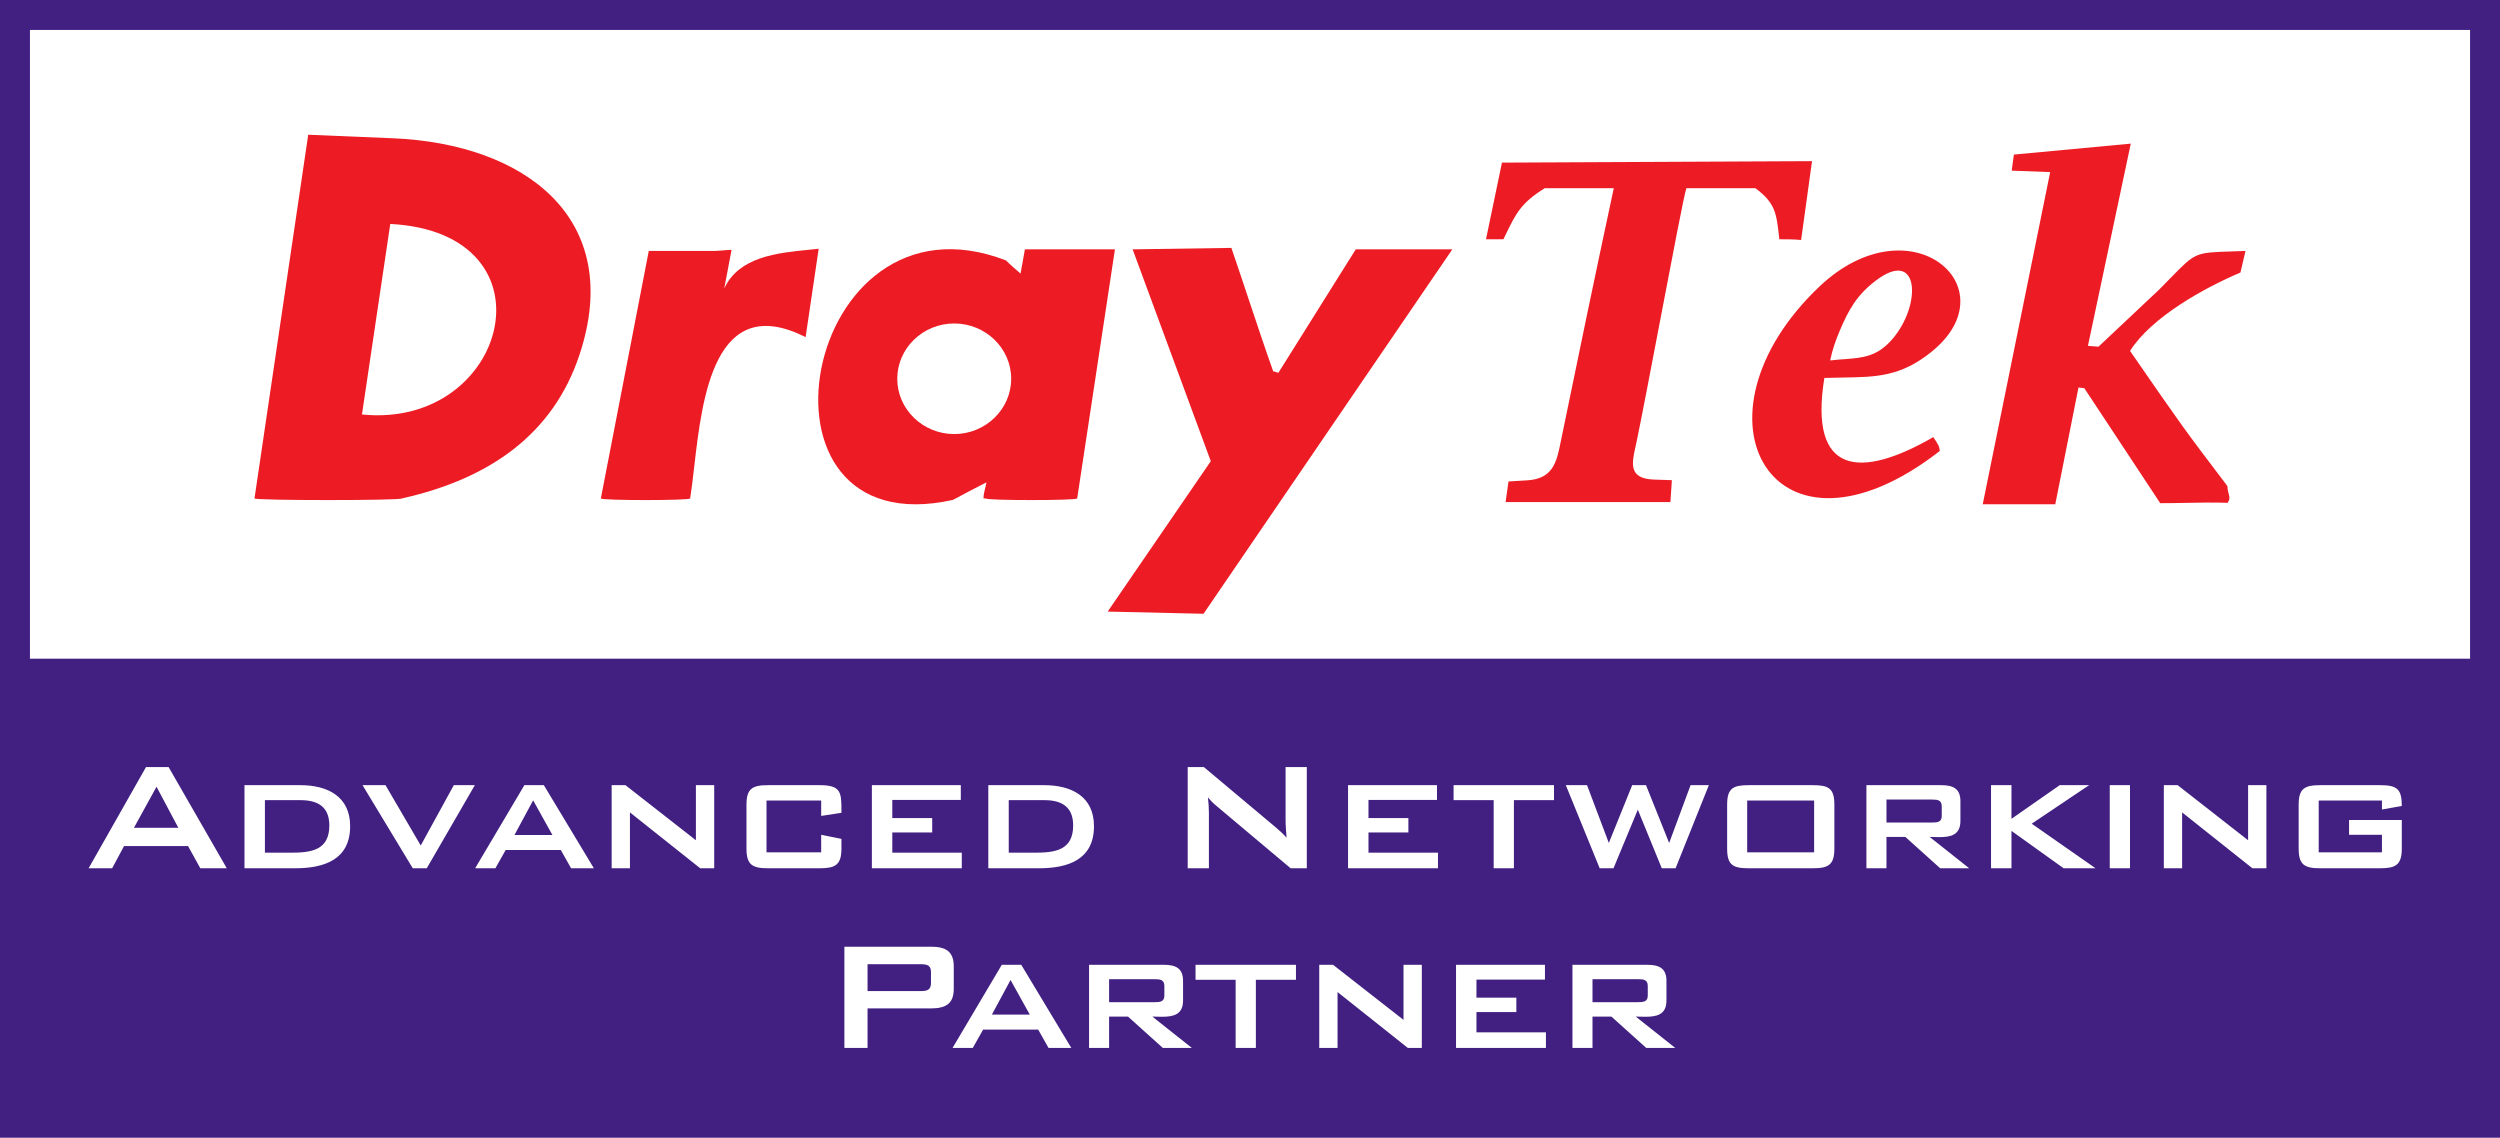
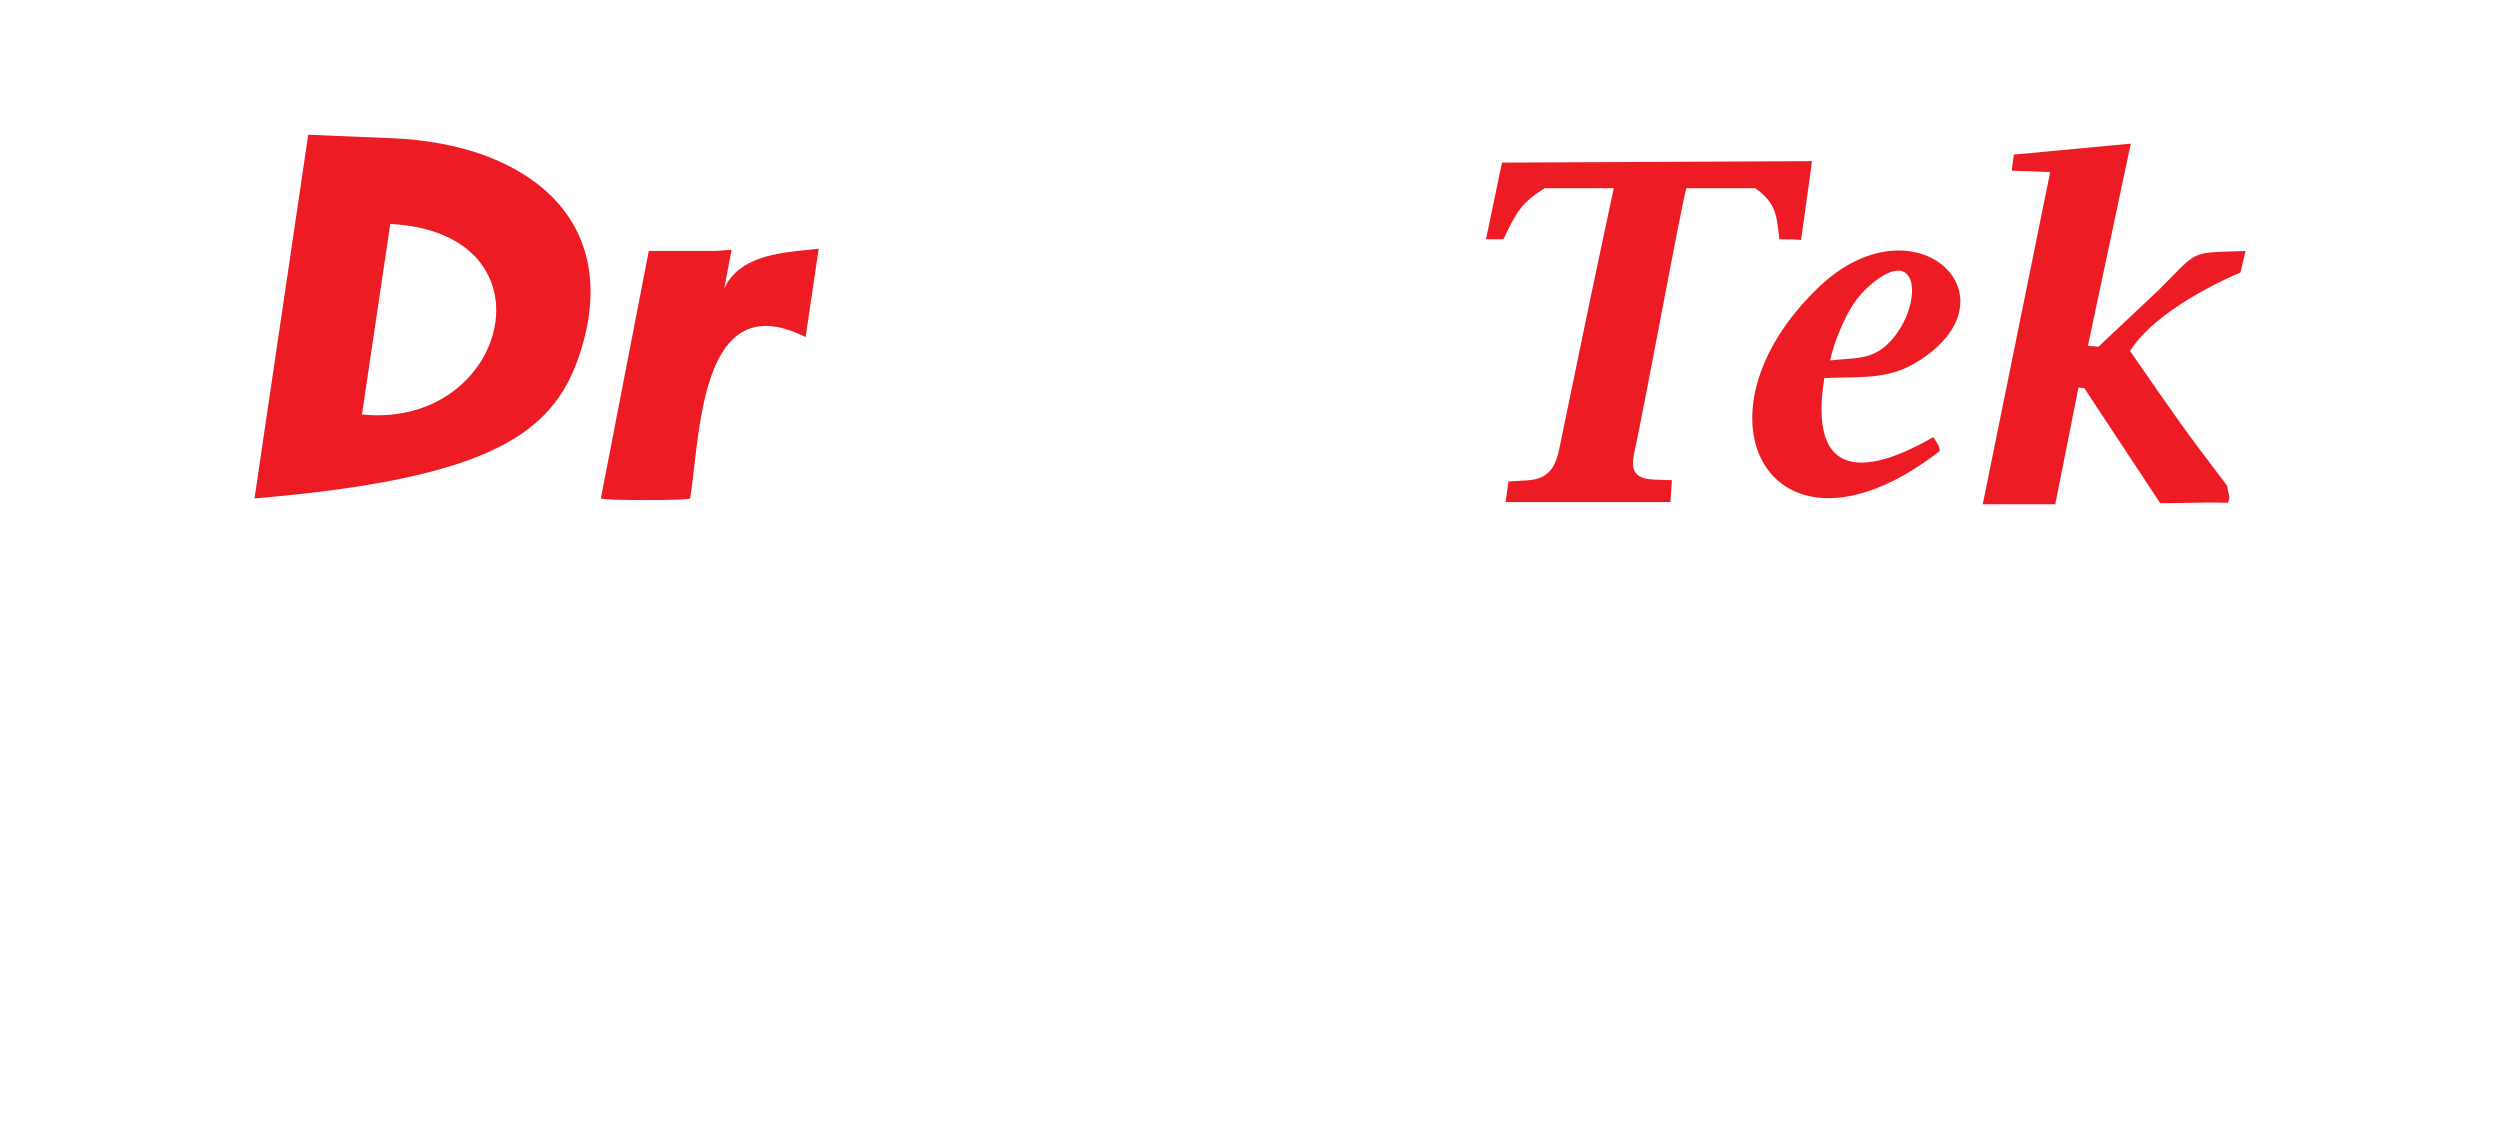
<svg xmlns="http://www.w3.org/2000/svg" width="167" height="76" viewBox="0 0 167 76" fill="none">
-   <rect width="167" height="76" fill="#412082" />
  <rect x="2" y="2" width="163" height="42" fill="white" />
  <path d="M5.919 58H7.492L8.285 56.518H12.562L13.381 58H15.149L11.262 51.24H9.754L5.919 58ZM8.948 55.296L10.456 52.553L11.912 55.296H8.948ZM16.331 58H19.724C21.648 58 23.39 57.428 23.39 55.192C23.39 53.19 21.869 52.449 20.062 52.449H16.331V58ZM17.696 56.96V53.45H20.075C21.245 53.45 21.999 53.905 21.999 55.14C21.999 56.791 20.803 56.96 19.438 56.96H17.696ZM27.572 58H28.508L31.719 52.449H30.315L28.105 56.479L25.752 52.449H24.218L27.572 58ZM31.74 58H33.092L33.781 56.778H37.46L38.149 58H39.67L36.329 52.449H35.029L31.74 58ZM34.366 55.777L35.614 53.463L36.901 55.777H34.366ZM40.858 58H42.08V54.269L46.773 58H47.709V52.449H46.486V56.128L41.781 52.449H40.858V58ZM49.864 56.687C49.864 57.779 50.267 58 51.306 58H54.764C55.791 58 56.208 57.779 56.208 56.687V56.037L54.855 55.764V56.934H51.203V53.476H54.855V54.503L56.208 54.295V54.1C56.208 52.93 56.169 52.449 54.764 52.449H51.306C50.267 52.449 49.864 52.67 49.864 53.749V56.687ZM58.241 58H64.247V56.96H59.606V55.608H62.271V54.646H59.606V53.437H64.182V52.449H58.241V58ZM66.019 58H69.412C71.336 58 73.078 57.428 73.078 55.192C73.078 53.19 71.557 52.449 69.75 52.449H66.019V58ZM67.384 56.96V53.45H69.763C70.933 53.45 71.687 53.905 71.687 55.14C71.687 56.791 70.491 56.96 69.126 56.96H67.384ZM79.338 58H80.755V54.308C80.755 53.97 80.729 53.606 80.69 53.268C80.859 53.463 81.041 53.658 81.249 53.827L86.215 58H87.294V51.24H85.877V54.789C85.877 55.179 85.916 55.582 85.942 55.959C85.708 55.686 85.435 55.452 85.162 55.218L80.417 51.24H79.338V58ZM90.05 58H96.056V56.96H91.415V55.608H94.08V54.646H91.415V53.437H95.991V52.449H90.05V58ZM99.777 58H101.129V53.45H103.807V52.449H97.099V53.45H99.777V58ZM106.859 58H107.782L109.407 54.087L111.006 58H111.929L114.152 52.449H112.93L111.5 56.31L109.953 52.449H109.03L107.47 56.31L106.014 52.449H104.597L106.859 58ZM115.373 56.687C115.373 57.792 115.763 58 116.816 58H121.093C122.133 58 122.536 57.779 122.536 56.687V53.749C122.536 52.657 122.146 52.449 121.093 52.449H116.816C115.763 52.449 115.373 52.657 115.373 53.749V56.687ZM116.712 56.934V53.476H121.184V56.934H116.712ZM124.677 58H126.016V55.907H127.277L129.604 58H131.541L128.902 55.907C129.097 55.907 129.318 55.92 129.539 55.92C130.267 55.92 130.956 55.803 130.956 54.841V53.515C130.956 52.657 130.436 52.449 129.669 52.449H124.677V58ZM126.016 54.945V53.411H129.084C129.435 53.411 129.708 53.45 129.708 53.866V54.503C129.708 54.906 129.435 54.945 129.084 54.945H126.016ZM133.001 58H134.366V55.504L137.85 58H139.982L135.718 55.023L139.553 52.449H137.59L134.366 54.698V52.449H133.001V58ZM140.931 58H142.283V52.449H140.931V58ZM144.544 58H145.766V54.269L150.459 58H151.395V52.449H150.173V56.128L145.467 52.449H144.544V58ZM153.55 56.687C153.55 57.779 153.953 58 154.993 58H158.997C160.024 58 160.44 57.779 160.44 56.687V54.776H156.917V55.764H159.114V56.934H154.889V53.476H159.114V54.074L160.44 53.84C160.44 52.709 160.128 52.449 158.997 52.449H154.993C153.953 52.449 153.55 52.67 153.55 53.749V56.687ZM56.405 70H57.952V67.361H62.19C63.139 67.361 63.711 67.075 63.711 66.061V64.553C63.711 63.526 63.139 63.24 62.19 63.24H56.405V70ZM57.952 66.204V64.41H61.488C61.904 64.41 62.19 64.462 62.19 64.943V65.658C62.19 66.152 61.904 66.204 61.488 66.204H57.952ZM63.631 70H64.983L65.672 68.778H69.351L70.04 70H71.561L68.22 64.449H66.92L63.631 70ZM66.257 67.777L67.505 65.463L68.792 67.777H66.257ZM72.749 70H74.088V67.907H75.349L77.676 70H79.613L76.974 67.907C77.169 67.907 77.39 67.92 77.611 67.92C78.339 67.92 79.028 67.803 79.028 66.841V65.515C79.028 64.657 78.508 64.449 77.741 64.449H72.749V70ZM74.088 66.945V65.411H77.156C77.507 65.411 77.78 65.45 77.78 65.866V66.503C77.78 66.906 77.507 66.945 77.156 66.945H74.088ZM82.54 70H83.892V65.45H86.57V64.449H79.862V65.45H82.54V70ZM88.126 70H89.348V66.269L94.041 70H94.977V64.449H93.755V68.128L89.049 64.449H88.126V70ZM97.263 70H103.268V68.96H98.627V67.608H101.292V66.646H98.627V65.437H103.203V64.449H97.263V70ZM105.04 70H106.379V67.907H107.64L109.967 70H111.904L109.265 67.907C109.46 67.907 109.681 67.92 109.902 67.92C110.63 67.92 111.319 67.803 111.319 66.841V65.515C111.319 64.657 110.799 64.449 110.032 64.449H105.04V70ZM106.379 66.945V65.411H109.447C109.798 65.411 110.071 65.45 110.071 65.866V66.503C110.071 66.906 109.798 66.945 109.447 66.945H106.379Z" fill="white" />
  <path d="M146.001 33.592C146.939 33.574 147.877 33.557 148.814 33.587C148.965 33.315 148.937 33.212 148.882 33.01C148.849 32.886 148.806 32.725 148.787 32.466C145.829 28.565 145.828 28.565 142.288 23.444C143.694 21.201 147.235 19.23 149.661 18.206L150 16.764C149.65 16.777 149.338 16.787 149.059 16.796C147.841 16.834 147.239 16.853 146.728 17.08C146.228 17.303 145.815 17.726 144.999 18.563C144.776 18.792 144.522 19.052 144.228 19.348L140.178 23.159L139.474 23.103L142.336 9.595L134.527 10.326L134.382 11.399L136.952 11.497L132.447 33.685H137.292L138.844 25.883L139.232 25.931L144.304 33.613C144.869 33.613 145.435 33.602 146.001 33.592Z" fill="#ED1C24" />
-   <path d="M73.993 40.854L80.396 41L97.016 16.656H90.565L85.392 24.907C85.353 24.894 85.318 24.881 85.286 24.869C85.195 24.836 85.124 24.81 85.052 24.81C84.505 23.274 83.929 21.545 83.368 19.863L83.368 19.862L83.368 19.862L83.367 19.86C82.985 18.712 82.61 17.587 82.256 16.559L75.659 16.656L80.881 30.808L73.993 40.854Z" fill="#ED1C24" />
-   <path fill-rule="evenodd" clip-rule="evenodd" d="M17 33.295C17 33.441 26.842 33.441 26.846 33.295C32.802 31.964 36.956 28.94 38.698 23.734C41.758 14.587 35.05 9.604 26.256 9.237L20.589 9L17 33.295ZM24.179 27.687L26.07 14.959C37.357 15.546 33.961 28.685 24.179 27.687Z" fill="#ED1C24" />
+   <path fill-rule="evenodd" clip-rule="evenodd" d="M17 33.295C32.802 31.964 36.956 28.94 38.698 23.734C41.758 14.587 35.05 9.604 26.256 9.237L20.589 9L17 33.295ZM24.179 27.687L26.07 14.959C37.357 15.546 33.961 28.685 24.179 27.687Z" fill="#ED1C24" />
  <path d="M40.137 33.295C40.137 33.441 46.1 33.441 46.103 33.295C46.198 32.71 46.278 32.009 46.366 31.246C46.907 26.538 47.721 19.454 53.815 22.518C54.106 20.518 54.397 18.568 54.688 16.617C54.485 16.639 54.276 16.66 54.062 16.681L54.061 16.681L54.06 16.681C51.924 16.893 49.349 17.149 48.379 19.276L48.868 16.689C48.747 16.689 48.516 16.708 48.286 16.727C48.055 16.745 47.825 16.764 47.703 16.764H43.338L40.137 33.295Z" fill="#ED1C24" />
-   <path fill-rule="evenodd" clip-rule="evenodd" d="M74.478 16.656L71.956 33.295C71.953 33.441 65.847 33.441 65.844 33.295H65.697C65.697 33.054 65.753 32.832 65.807 32.617C65.841 32.483 65.874 32.353 65.893 32.222C65.117 32.612 64.389 33.002 63.661 33.392C49.15 36.634 53.529 12.102 67.202 17.398C67.493 17.69 67.833 17.983 68.172 18.275L68.464 16.656H74.478ZM63.742 21.608C65.837 21.608 67.547 23.267 67.547 25.302C67.547 27.336 65.837 28.995 63.742 28.995C61.646 28.995 59.937 27.336 59.937 25.302C59.937 23.267 61.646 21.608 63.742 21.608Z" fill="#ED1C24" />
  <path fill-rule="evenodd" clip-rule="evenodd" d="M121.576 19.104C127.648 13.412 134.321 19.221 129.028 23.498C126.971 25.16 125.336 25.186 123.103 25.22C122.711 25.227 122.301 25.233 121.867 25.248C120.814 31.755 124.273 32.014 129.143 29.199C129.531 29.784 129.531 29.784 129.579 30.125C118.492 38.739 112.271 27.906 121.576 19.104ZM122.255 24.078C122.398 23.371 122.627 22.725 122.893 22.097C123.497 20.675 124.033 19.718 125.283 18.76C128.221 16.508 128.386 20.351 126.421 22.64C125.403 23.827 124.444 23.899 123.189 23.994C122.895 24.016 122.586 24.039 122.255 24.078Z" fill="#ED1C24" />
  <path d="M100.506 15.822C101.273 14.232 101.597 13.561 103.193 12.57H107.801C106.614 18.094 105.467 23.618 104.324 29.178C104.303 29.276 104.284 29.373 104.265 29.469C103.993 30.835 103.764 31.98 102.022 32.086L100.768 32.162L100.574 33.539H111.584L111.681 32.076L110.479 32.035C108.774 31.978 109.004 30.949 109.256 29.818C109.282 29.703 109.308 29.587 109.332 29.471C109.673 27.828 110.28 24.645 110.884 21.479C111.699 17.2 112.509 12.95 112.651 12.57H117.259C118.594 13.576 118.664 14.206 118.85 15.895C118.853 15.924 118.856 15.954 118.86 15.983C119.345 15.983 119.83 15.983 120.315 16.032L121.043 10.765L100.331 10.863L99.264 15.983H100.428C100.455 15.928 100.481 15.875 100.506 15.822Z" fill="#ED1C24" />
</svg>